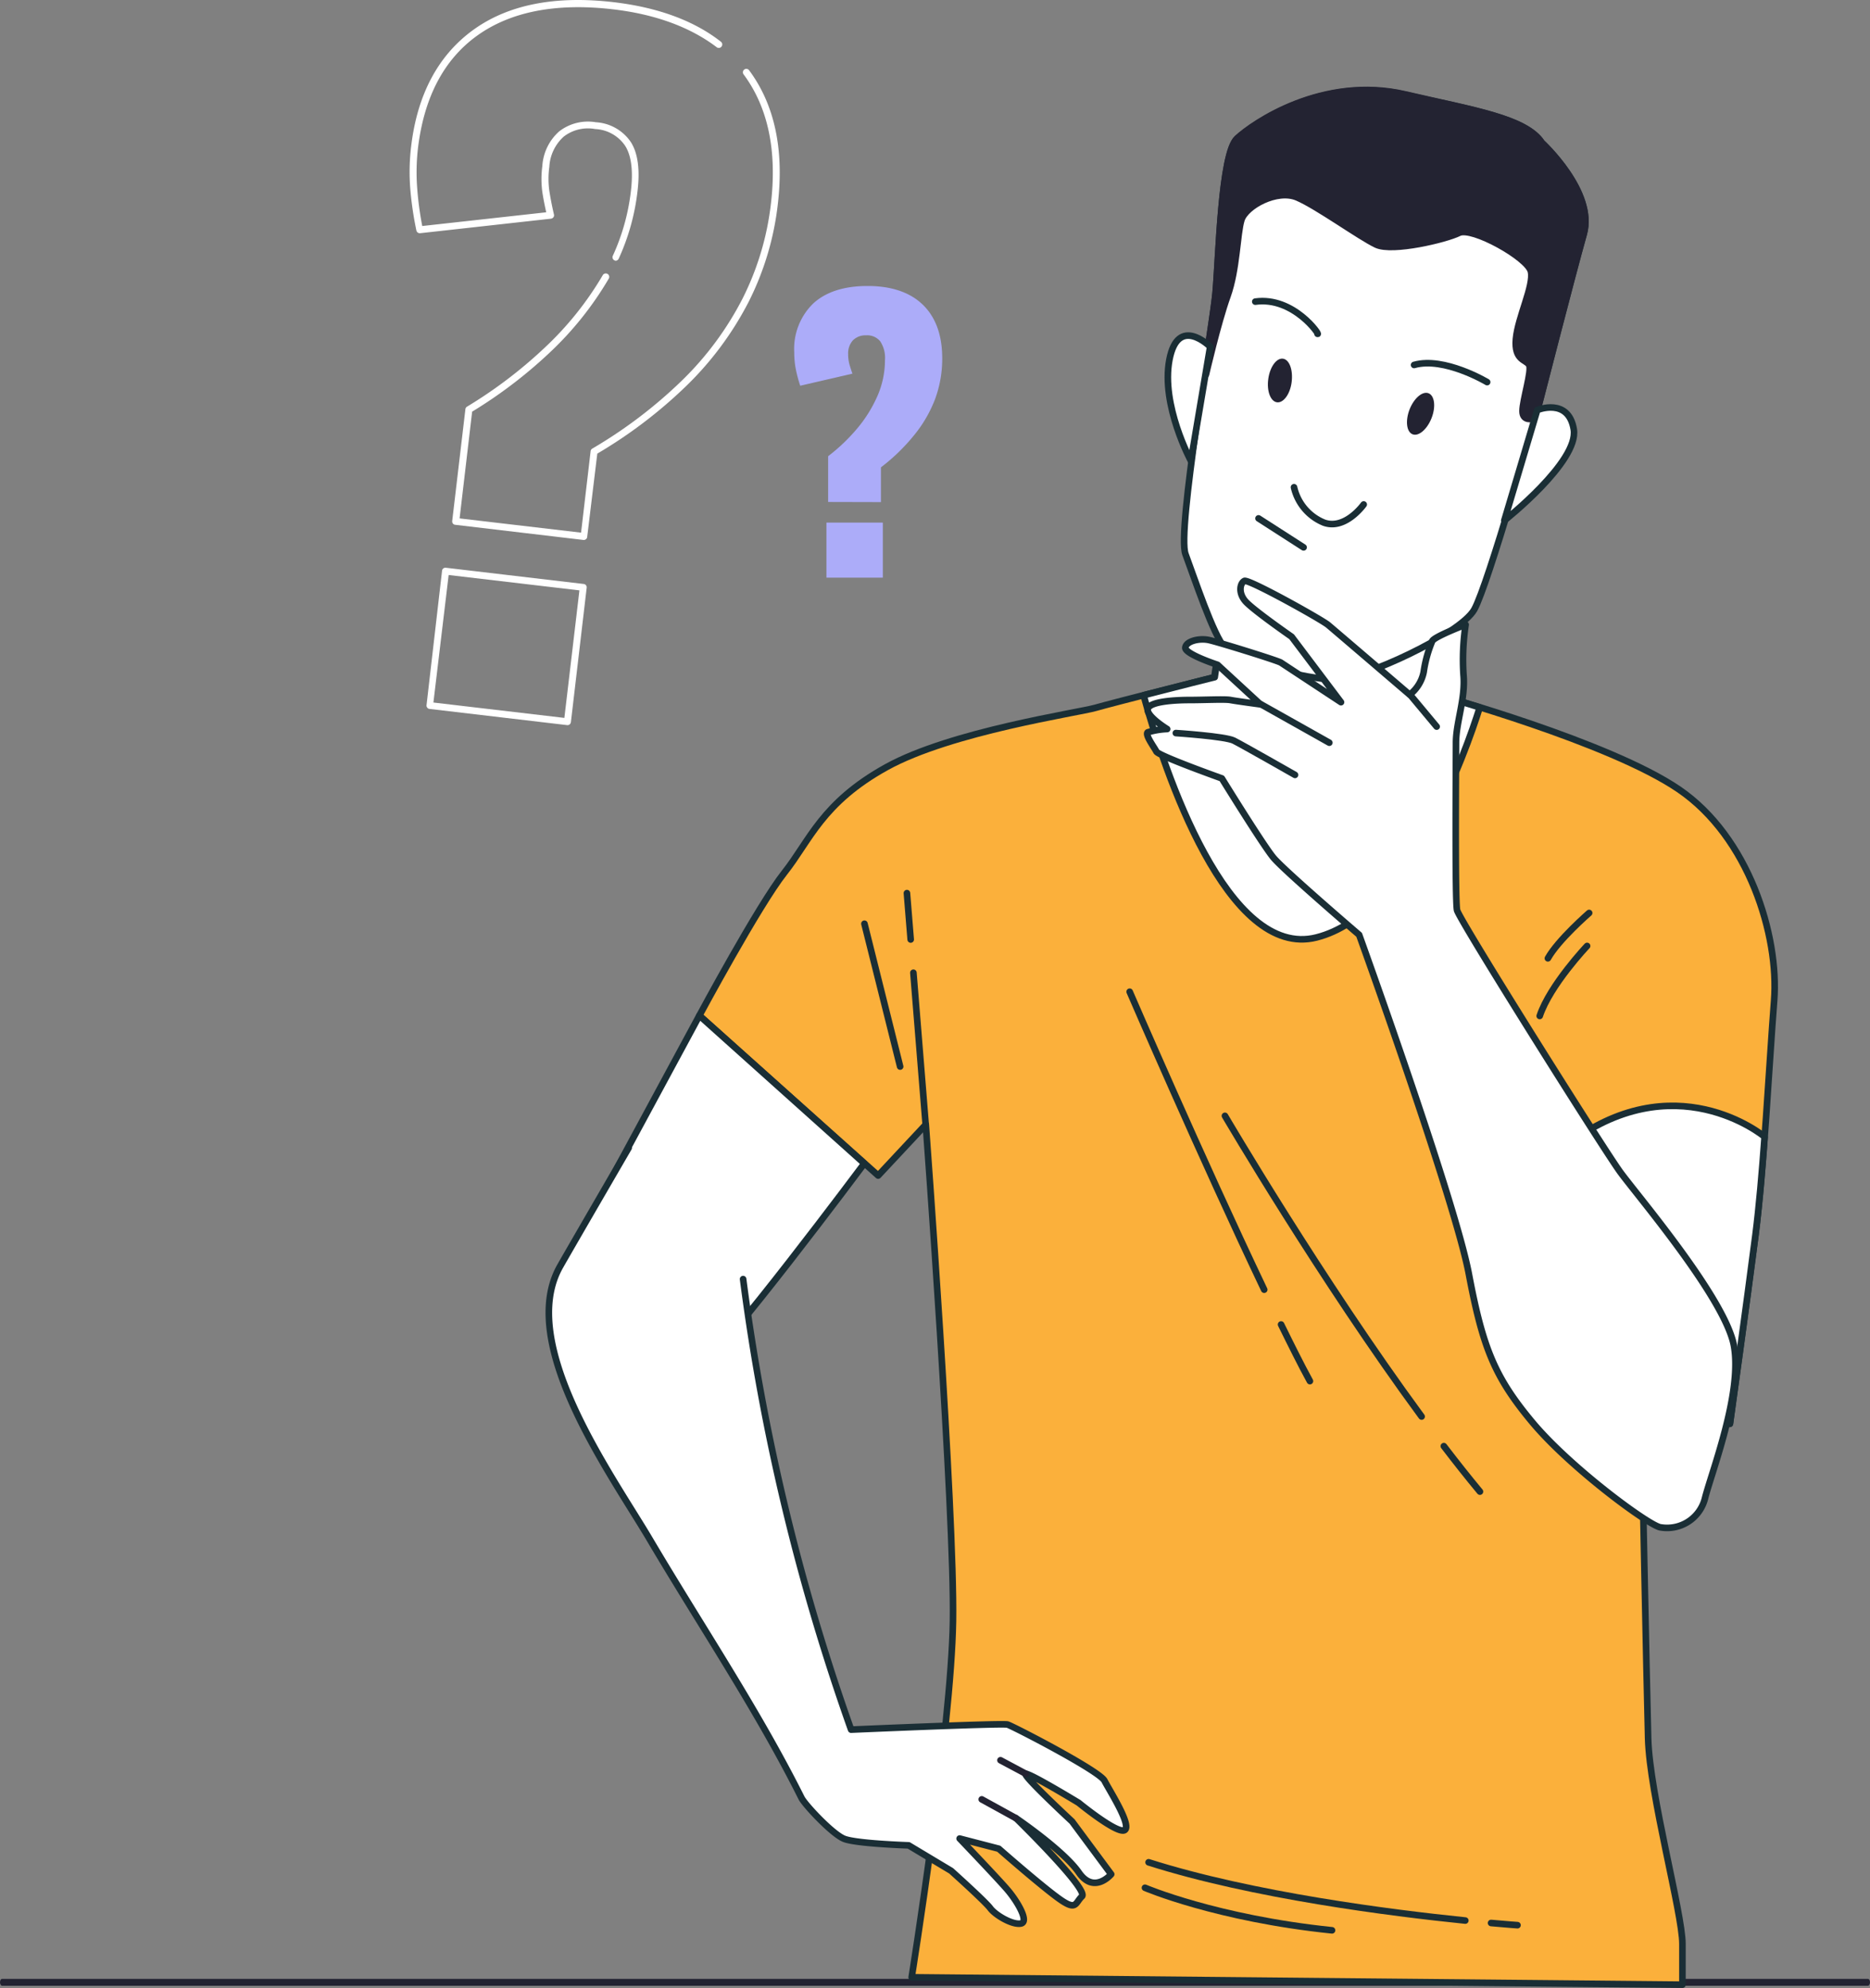
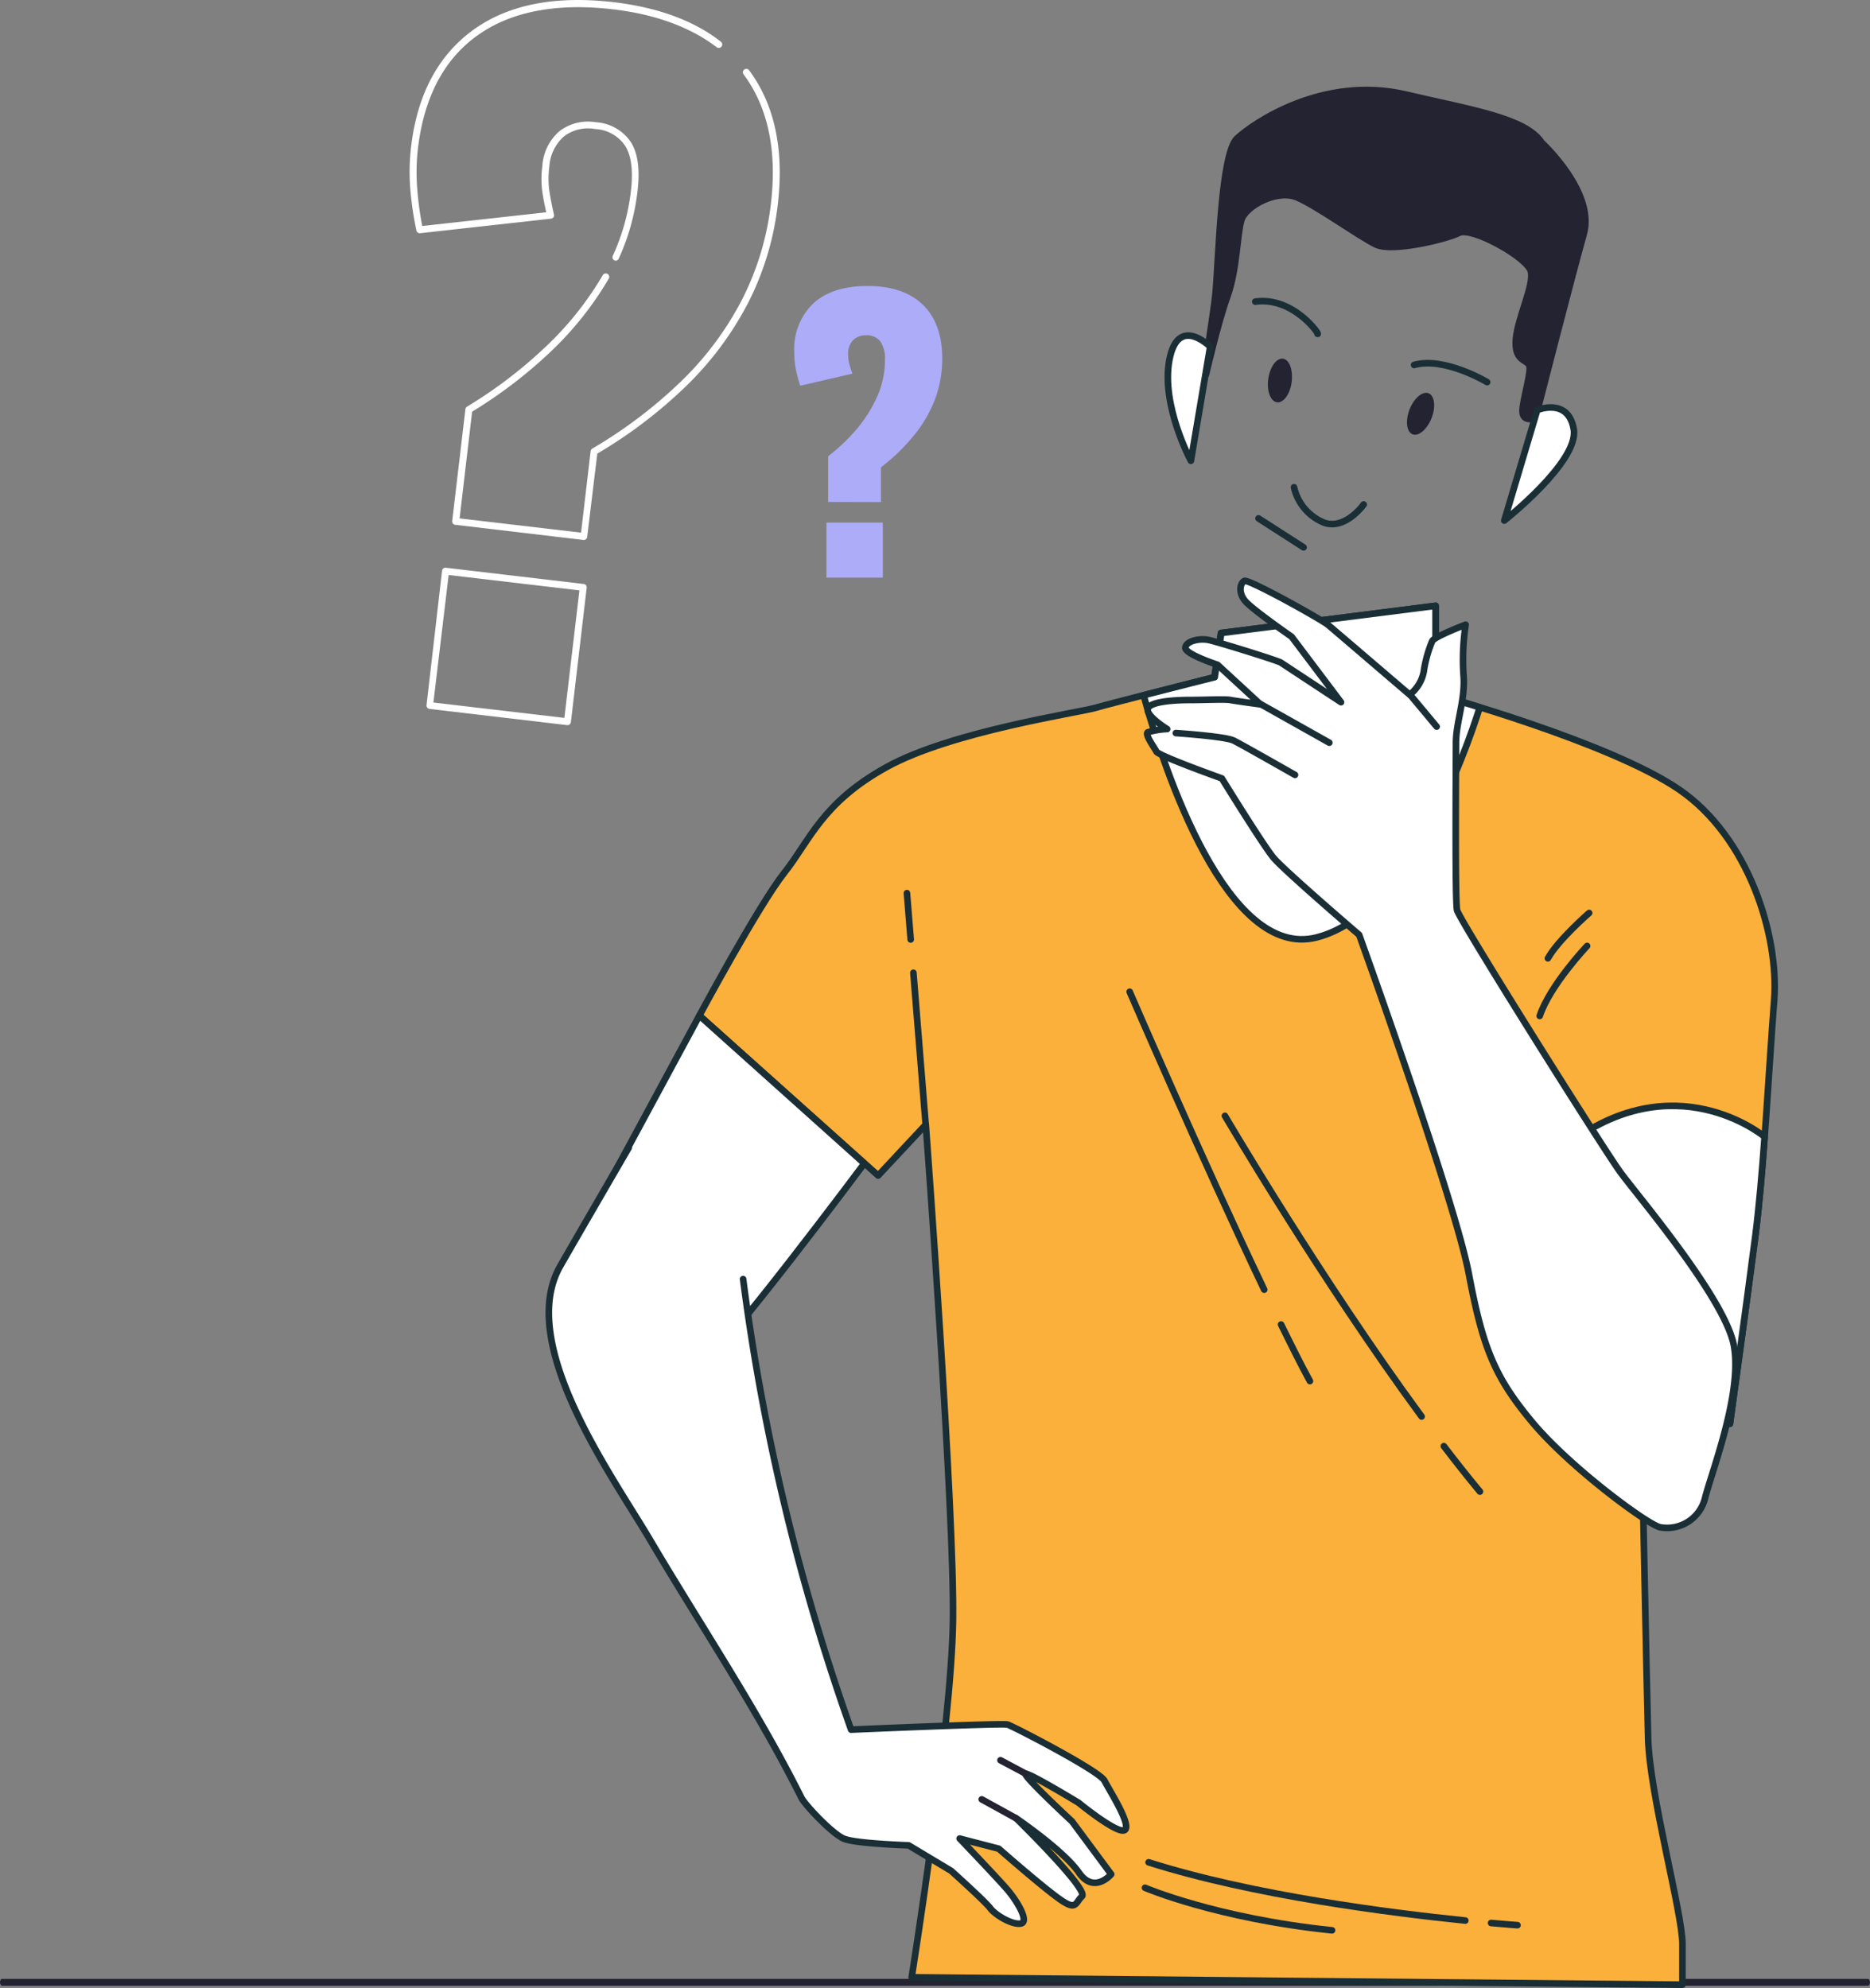
<svg xmlns="http://www.w3.org/2000/svg" viewBox="0 0 283.43 301.34">
  <rect x="0" y="0" width="283.43" height="301.34" fill="#808080" stroke="none" />
  <defs>
    <style>.cls-1,.cls-7{fill:#232332;}.cls-2,.cls-6,.cls-8{fill:#fff;}.cls-3{fill:#acacf9;}.cls-4{fill:#fbb03b;}.cls-4,.cls-5,.cls-6{stroke:#1a2e35;}.cls-4,.cls-5,.cls-6,.cls-7,.cls-8{stroke-linecap:round;stroke-linejoin:round;}.cls-5{fill:none;}.cls-7,.cls-8{stroke:#232332;}</style>
  </defs>
  <g id="Calque_2" data-name="Calque 2">
    <g id="Contenu">
      <path class="cls-1" d="M283.13,301H.3c-.16,0-.3-.23-.3-.52s.14-.52.3-.52H283.13c.16,0,.3.23.3.52S283.29,301,283.13,301Z" />
      <path class="cls-2" d="M86,109.92H86l-20.89-2.46a.49.49,0,0,1-.35-.19.5.5,0,0,1-.11-.39L67,86.52a.48.48,0,0,1,.19-.35.5.5,0,0,1,.39-.11l20.89,2.46a.51.51,0,0,1,.45.58l-2.39,20.36A.52.52,0,0,1,86,109.92Zm-20.31-3.43,19.85,2.33,2.28-19.33L68,87.16ZM88.52,81.85h-.06L69,79.55a.48.48,0,0,1-.35-.19.5.5,0,0,1-.11-.39l2-16.95a.51.51,0,0,1,.25-.38,69.38,69.38,0,0,0,11.76-8.93,49,49,0,0,0,8.81-11,.53.53,0,0,1,.72-.19.52.52,0,0,1,.19.71,50.08,50.08,0,0,1-9,11.26A70.54,70.54,0,0,1,71.56,62.4l-1.9,16.18,18.41,2.16,1.45-12.36a.51.51,0,0,1,.25-.38,70.93,70.93,0,0,0,13.58-10.31,47.65,47.65,0,0,0,9.16-12.36,42.78,42.78,0,0,0,4.34-14.49c.94-8-.45-14.59-4.15-19.57a.52.52,0,1,1,.84-.62c3.86,5.2,5.32,12,4.35,20.31a43.7,43.7,0,0,1-4.45,14.85,49,49,0,0,1-9.36,12.63A71.35,71.35,0,0,1,90.53,68.76L89,81.38a.48.48,0,0,1-.19.35A.5.5,0,0,1,88.52,81.85Zm4.83-42.33a.41.41,0,0,1-.21-.05.52.52,0,0,1-.26-.69A32.48,32.48,0,0,0,95.62,29c.37-3.1.07-5.43-.87-6.9a5.8,5.8,0,0,0-4.55-2.54,6,6,0,0,0-4.76,1.15,6.65,6.65,0,0,0-2.18,4.57,13.44,13.44,0,0,0,0,3.65c.18,1.14.41,2.34.7,3.58a.48.48,0,0,1-.08.42.55.55,0,0,1-.37.22L63.68,35.35a.53.53,0,0,1-.57-.41,51.54,51.54,0,0,1-.93-6.37,32.23,32.23,0,0,1,.14-6.41c.93-7.82,4.08-13.75,9.37-17.6S84.14-.71,93,.33c6.7.79,12.18,2.79,16.27,6a.52.52,0,0,1,.09.73.52.52,0,0,1-.73.1c-3.94-3-9.24-5-15.75-5.75-8.58-1-15.5.35-20.57,4s-8,9.36-8.94,16.88a31.75,31.75,0,0,0-.14,6.21A49.41,49.41,0,0,0,64,34.26l18.79-2.08c-.24-1.06-.44-2.09-.59-3.07a14.76,14.76,0,0,1,0-3.94,7.64,7.64,0,0,1,2.56-5.26,7.11,7.11,0,0,1,5.54-1.38,6.87,6.87,0,0,1,5.31,3c1.08,1.68,1.42,4.23,1,7.58a33.73,33.73,0,0,1-2.83,10.09A.53.53,0,0,1,93.35,39.52Z" />
      <path class="cls-3" d="M125.52,76.09V69.15A27.92,27.92,0,0,0,129.88,65,20.22,20.22,0,0,0,133,60a13.51,13.51,0,0,0,1.13-5.4,4.51,4.51,0,0,0-.73-2.88,2.55,2.55,0,0,0-2.12-.89,2.68,2.68,0,0,0-2,.75,2.93,2.93,0,0,0-.73,2.1,5.87,5.87,0,0,0,.19,1.53c.13.45.28.93.46,1.43l-7.91,1.83a20.3,20.3,0,0,1-.67-2.5,13.17,13.17,0,0,1-.24-2.56,9.59,9.59,0,0,1,2.87-7.4c1.92-1.77,4.68-2.66,8.26-2.66s6.42.95,8.37,2.85,2.93,4.61,2.93,8.13a17.68,17.68,0,0,1-1.07,6.13A19.71,19.71,0,0,1,138.52,66a29.06,29.06,0,0,1-5,4.84v5.27Zm-.26,11.47V79.22h8.55v8.34Z" />
      <path class="cls-4" d="M217.61,91.83v13.4s26.29,7.21,36.86,14.43,15.2,22.17,14.43,32-1.54,25.51-2.83,35.57-3.87,28.6-3.87,28.6l-13.4.52s.77,38.66,1,47.16S255,290,255,294.66v6.18l-116.82-1.12s6-37.54,6.26-54-4.12-75.26-4.12-75.26l-7.22,7.73L106,153.94s9-16.75,12.88-21.65,5.67-10.57,15.47-16,29.12-8.25,31.7-9,18-4.64,18-4.64l1-6.7Z" />
      <line class="cls-5" x1="138.03" y1="142.41" x2="137.46" y2="135.38" />
      <line class="cls-5" x1="140.3" y1="170.43" x2="138.44" y2="147.45" />
-       <line class="cls-5" x1="131.02" y1="140.02" x2="136.43" y2="161.67" />
      <path class="cls-5" d="M194.17,200.77c1.56,3.17,3,6.08,4.37,8.58" />
      <path class="cls-5" d="M171.22,150.33s11,25.45,20.39,45.16" />
      <path class="cls-5" d="M218.84,219.21c1.84,2.41,3.67,4.72,5.47,6.89" />
      <path class="cls-5" d="M185.66,169.14s14.62,24.92,29.81,45.58" />
      <path class="cls-5" d="M222.09,291.12c-11.23-1.15-32.2-3.8-48-8.83" />
      <path class="cls-5" d="M230,291.82s-1.48-.1-4-.33" />
      <path class="cls-5" d="M173.54,286.15s10.83,4.64,28.35,6.45" />
      <path class="cls-5" d="M240.55,143.39s-5.62,5.93-7.18,10.61" />
      <path class="cls-5" d="M240.86,138.39s-4.68,4.06-6.25,6.87" />
      <path class="cls-6" d="M262.2,215.79l-13.4.52-2.06-5.41c-2.06-5.42-9.54-37.12-9.54-37.12,16.5-12.88,30.16-1.54,30.16-1.54l.09.14c-.39,5.36-.84,10.58-1.38,14.81C264.78,197.24,262.2,215.79,262.2,215.79Z" />
      <path class="cls-6" d="M184.11,102.65l1-6.7,32.47-4.12v13.4s2.7.74,6.7,2c-2.12,6.74-10.75,31.32-24.74,34.87-13.49,3.43-23.07-25.18-26.21-36.71C178.41,104.07,184.11,102.65,184.11,102.65Z" />
-       <path class="cls-6" d="M233.69,21.64s8.14,7.49,6.35,13.83-7,26.68-7,26.68-7.48,26.52-9.6,30.26S206.53,103,202.3,103s-14.81-2.76-16.6-4.71S181,87.53,179.68,84s4.07-34.16,4.56-39.53.81-21.15,3.25-23.43,13-9.6,25.54-6.67C223.16,16.69,231.25,17.9,233.69,21.64Z" />
      <path class="cls-7" d="M182.54,56.36c.82-5.5,1.53-10.14,1.7-11.94.49-5.37.81-21.15,3.25-23.43s13-9.6,25.54-6.67c10.13,2.37,18.22,3.58,20.66,7.32,0,0,8.14,7.49,6.35,13.83s-7,26.68-7,26.68-.12.45-.34,1.22l-.31.08s-1.63.49-1.63-1.14,1.47-6.18,1-7-2.28-.65-2-3.91,2.76-8.13,2.28-10.24-8.95-6.84-10.9-5.86-10.09,2.93-12.53,1.79-8.95-5.86-12-7.16-7.81,1.3-8.46,3.42-.65,7.48-2.11,11.55-3.26,11.87-3.26,11.87Z" />
      <path class="cls-5" d="M225.4,57.92s-6.51-3.9-11.07-2.6" />
      <path class="cls-5" d="M199.69,50.6c.49.33-3.58-5.69-9.43-4.88" />
      <path class="cls-5" d="M206.69,76.47s-2.77,3.9-6,2.76a7.59,7.59,0,0,1-4.56-5.37" />
      <path class="cls-6" d="M233,62.15s4.72-1.95,5.53,2.93S228,78.91,228,78.91Z" />
      <path class="cls-6" d="M183.42,52.55s-4.88-4.88-6.18,2,3.26,15.3,3.26,15.3Z" />
      <path class="cls-1" d="M213.64,62.07c-.66,1.72-.46,3.4.46,3.76s2.21-.75,2.88-2.46.46-3.4-.46-3.76S214.31,60.36,213.64,62.07Z" />
      <path class="cls-1" d="M192.23,57.43c-.26,1.82.33,3.41,1.31,3.55s2-1.23,2.23-3.06-.33-3.41-1.31-3.55S192.48,55.61,192.23,57.43Z" />
      <line class="cls-5" x1="197.58" y1="82.97" x2="190.75" y2="78.58" />
      <path class="cls-6" d="M222.14,94.69a35.8,35.8,0,0,0-.32,7.64c.32,3.58-1.14,7.16-1.14,10.25s-.16,23.92.16,25.38,22.13,36.12,24.73,39.69,15.94,19.2,17.24,26.36-3.41,19.19-4.39,23.1a5.92,5.92,0,0,1-6.83,4.39c-2-.49-13.67-9.11-19.36-15.94s-7.48-11.23-9.6-22.45S206,141.7,206,141.7s-11.39-9.76-13-11.71-7.81-12-7.81-12-9.59-3.42-9.92-4.07-1.79-2.6-1.3-2.92a11.85,11.85,0,0,1,2.93-.49s-3.26-2-2.93-3.09,4.07-1.31,6.34-1.31,5.37-.16,6.19,0,4.55.66,4.55.66l-6.51-6s-5-1.63-4.88-2.61,2.12-1.46,3.58-1.14,10.41,3.1,10.9,3.42l9.11,6-7.48-9.92s-5.86-4.07-7-5.37-.81-2.77-.16-3.09,11.71,5.85,12.69,6.67,12.36,10.57,12.36,10.57a5.78,5.78,0,0,0,2.12-3.42,19.14,19.14,0,0,1,1.3-4.71C217.43,96.48,222.14,94.69,222.14,94.69Z" />
      <line class="cls-5" x1="191.07" y1="106.73" x2="201.48" y2="112.58" />
      <path class="cls-5" d="M178.22,111.12s7.48.49,8.78,1.14,9.28,5.2,9.28,5.2" />
      <line class="cls-5" x1="213.68" y1="105.26" x2="217.75" y2="110.14" />
      <path class="cls-6" d="M131,176.36s-21.84,29.27-24.93,30.82-15-7.47-16.75-11.86,1.29-12.88,1.29-12.88L106,153.94Z" />
      <path class="cls-6" d="M112.63,193.89A330.54,330.54,0,0,0,129,262.18s22.93-1,23.71-.77,13.91,7,14.69,8.51,4.12,6.7,3.09,7.47-7-4.12-7-4.12-7.22-4.39-8-4.39,7,7.22,7,7.22l5.93,8s-2.58,3.09-4.9-.26-9.53-8.24-9.53-8.24,11.08,10.82,10,11.85-.78,2.32-3.61.26-9-7.48-9-7.48l-5.93-1.54s5.67,5.93,7.22,7.73,3.35,4.9,2.06,5.15-3.87-1.28-4.64-2.32-5.93-5.67-5.93-5.67l-6.44-3.86s-8-.26-9.8-1-5.92-5.16-6.44-6.19c-6.69-13.38-15.31-26.19-23-39.2-5.75-9.73-20.27-29.69-13.56-41.43C87,188.25,95.28,174,95.28,174" />
      <line class="cls-8" x1="155.5" y1="268.88" x2="151.64" y2="266.82" />
      <line class="cls-8" x1="153.96" y1="275.59" x2="148.8" y2="272.75" />
    </g>
  </g>
</svg>